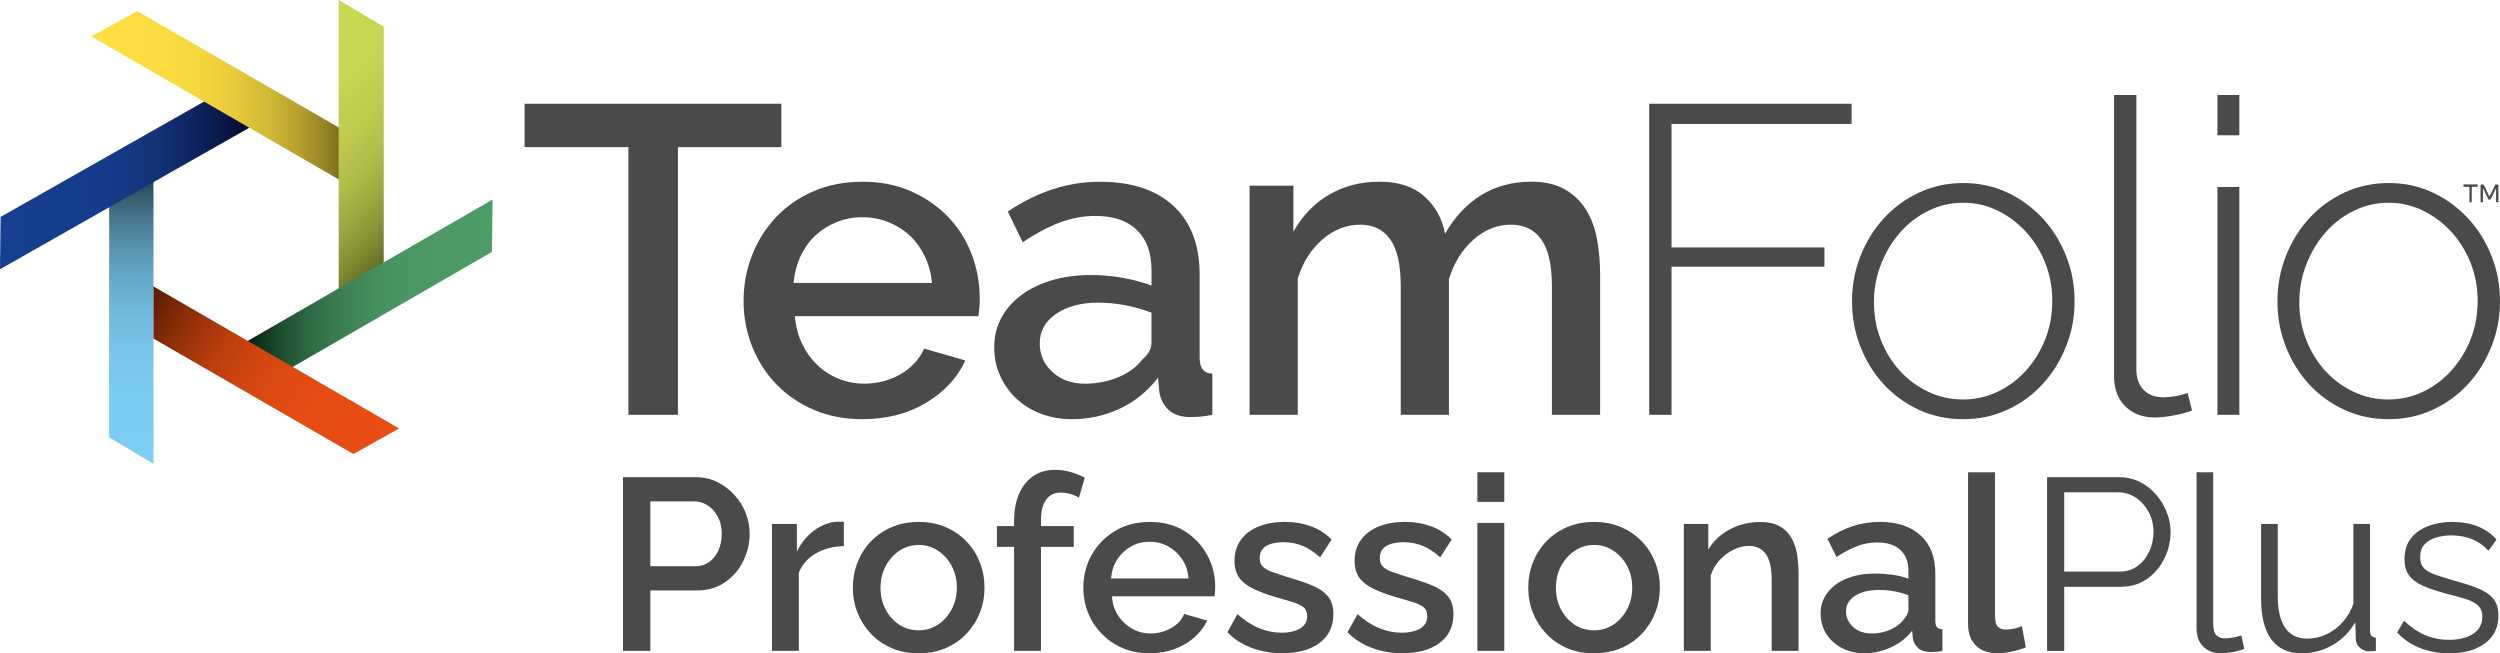
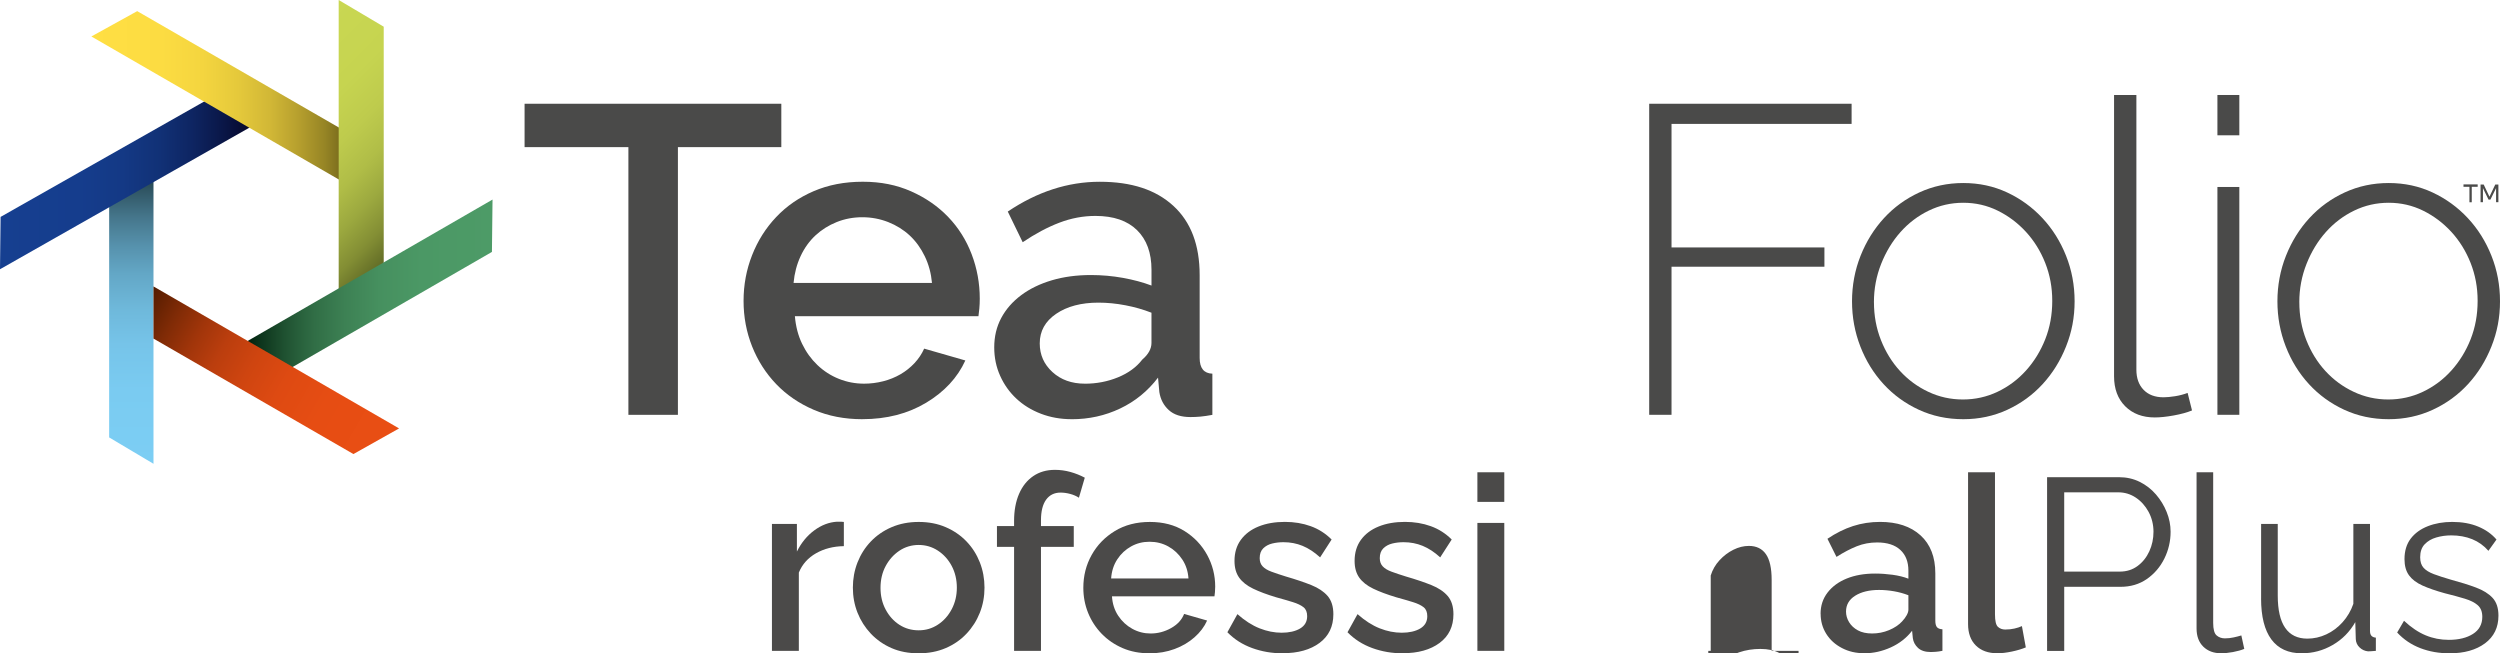
<svg xmlns="http://www.w3.org/2000/svg" id="Layer_2" data-name="Layer 2" viewBox="0 0 967.5 252.83">
  <defs>
    <style>
      .cls-1 {
        fill: url(#linear-gradient-2);
      }

      .cls-2 {
        fill: none;
      }

      .cls-3 {
        fill: url(#linear-gradient-4);
      }

      .cls-4 {
        fill: url(#linear-gradient-5);
      }

      .cls-5 {
        fill: url(#linear-gradient-3);
        isolation: isolate;
      }

      .cls-6 {
        clip-path: url(#clippath-3);
      }

      .cls-7 {
        fill: #4b4a49;
      }

      .cls-8 {
        fill: #4a4a49;
      }

      .cls-9 {
        fill: url(#linear-gradient-6);
      }

      .cls-10 {
        fill: url(#linear-gradient);
      }
    </style>
    <linearGradient id="linear-gradient" x1="50.82" y1="69.73" x2="50.82" y2="179.49" gradientUnits="userSpaceOnUse">
      <stop offset="0" stop-color="#274753" />
      <stop offset=".04" stop-color="#315766" />
      <stop offset=".13" stop-color="#45768b" />
      <stop offset=".23" stop-color="#5691ac" />
      <stop offset=".33" stop-color="#63a7c6" />
      <stop offset=".45" stop-color="#6eb8da" />
      <stop offset=".58" stop-color="#76c4e9" />
      <stop offset=".74" stop-color="#7acbf1" />
      <stop offset="1" stop-color="#7ccef4" />
    </linearGradient>
    <linearGradient id="linear-gradient-2" x1="96.66" y1="69.21" x2="0" y2="69.21" gradientUnits="userSpaceOnUse">
      <stop offset="0" stop-color="#06082c" />
      <stop offset=".11" stop-color="#0a1748" />
      <stop offset=".23" stop-color="#0e2562" />
      <stop offset=".36" stop-color="#113176" />
      <stop offset=".51" stop-color="#143985" />
      <stop offset=".69" stop-color="#153d8d" />
      <stop offset="1" stop-color="#163f90" />
    </linearGradient>
    <linearGradient id="linear-gradient-3" x1="140.42" y1="37.02" x2="35.36" y2="37.02" gradientUnits="userSpaceOnUse">
      <stop offset="0" stop-color="#564d13" />
      <stop offset=".06" stop-color="#71641a" />
      <stop offset=".14" stop-color="#968525" />
      <stop offset=".24" stop-color="#b7a02e" />
      <stop offset=".34" stop-color="#d1b736" />
      <stop offset=".46" stop-color="#e5c93b" />
      <stop offset=".59" stop-color="#f4d53f" />
      <stop offset=".74" stop-color="#fcdc42" />
      <stop offset="1" stop-color="#ffdf43" />
    </linearGradient>
    <clipPath id="clippath-3">
      <polygon class="cls-2" points="131.07 113.17 148.5 113.17 148.5 10.33 131.07 0 131.07 113.17" />
    </clipPath>
    <linearGradient id="linear-gradient-4" x1="-450.63" y1="-383.24" x2="-449.58" y2="-382.18" gradientTransform="translate(-23530.99 -27782.67) rotate(-90) scale(61.85 -61.85)" gradientUnits="userSpaceOnUse">
      <stop offset="0" stop-color="#424b19" />
      <stop offset=".09" stop-color="#646e27" />
      <stop offset=".19" stop-color="#838e34" />
      <stop offset=".31" stop-color="#9ca93f" />
      <stop offset=".43" stop-color="#b0bd47" />
      <stop offset=".57" stop-color="#becb4d" />
      <stop offset=".73" stop-color="#c6d450" />
      <stop offset="1" stop-color="#c9d752" />
    </linearGradient>
    <linearGradient id="linear-gradient-5" x1="190.61" y1="112.22" x2="95.55" y2="112.22" gradientUnits="userSpaceOnUse">
      <stop offset="0" stop-color="#4d9b67" />
      <stop offset=".29" stop-color="#4b9865" />
      <stop offset=".46" stop-color="#46905f" />
      <stop offset=".6" stop-color="#3d8154" />
      <stop offset=".73" stop-color="#306d45" />
      <stop offset=".84" stop-color="#205332" />
      <stop offset=".95" stop-color="#0c331b" />
      <stop offset="1" stop-color="#00200d" />
    </linearGradient>
    <linearGradient id="linear-gradient-6" x1="-1187.58" y1="-156.33" x2="-1187.58" y2="-46.55" gradientTransform="translate(784.58 -831.61) rotate(-59.98)" gradientUnits="userSpaceOnUse">
      <stop offset="0" stop-color="#511b00" />
      <stop offset=".02" stop-color="#5b1e01" />
      <stop offset=".12" stop-color="#802b06" />
      <stop offset=".22" stop-color="#a1350a" />
      <stop offset=".32" stop-color="#bb3e0e" />
      <stop offset=".44" stop-color="#cf4510" />
      <stop offset=".57" stop-color="#de4a12" />
      <stop offset=".73" stop-color="#e64d13" />
      <stop offset="1" stop-color="#e94e14" />
    </linearGradient>
  </defs>
  <g id="logo-builder-bow">
    <g id="text-dark">
      <g id="outlines">
        <g id="Professional">
          <g id="ProfessionalPlus">
-             <path id="P" class="cls-7" d="M241.08,251.88v-67.21h28.21c3.03,0,5.81.63,8.33,1.89,2.52,1.26,4.73,2.94,6.63,5.02,1.89,2.08,3.34,4.42,4.36,7.01,1.01,2.59,1.51,5.24,1.51,7.95,0,3.72-.84,7.27-2.51,10.65-1.67,3.38-4.04,6.11-7.1,8.19-3.06,2.08-6.61,3.12-10.65,3.12h-18.18v23.38h-10.6ZM251.68,219.13h17.51c2.02,0,3.79-.55,5.3-1.66,1.51-1.1,2.7-2.6,3.55-4.5.85-1.89,1.28-4.04,1.28-6.44s-.51-4.64-1.51-6.53c-1.01-1.89-2.32-3.36-3.93-4.4-1.61-1.04-3.36-1.56-5.25-1.56h-16.95v25.09Z" />
            <path id="r" class="cls-7" d="M326.56,211.36c-4.04.06-7.62.98-10.74,2.75-3.12,1.77-5.35,4.26-6.67,7.48v30.29h-10.41v-49.13h9.66v10.7c1.7-3.41,3.94-6.14,6.72-8.19,2.78-2.05,5.71-3.17,8.8-3.36h1.56c.41,0,.77.03,1.09.09v9.37Z" />
            <path id="o" class="cls-7" d="M355.53,252.83c-3.92,0-7.42-.67-10.51-2.02-3.09-1.35-5.76-3.21-8-5.58-2.24-2.38-3.96-5.08-5.16-8.11-1.2-3.03-1.8-6.27-1.8-9.71s.6-6.69,1.8-9.76c1.2-3.06,2.92-5.77,5.16-8.11,2.24-2.34,4.92-4.19,8.05-5.53,3.12-1.34,6.61-2.02,10.46-2.02s7.34.67,10.46,2.02c3.12,1.35,5.81,3.19,8.05,5.53,2.24,2.34,3.96,5.05,5.16,8.11,1.2,3.06,1.8,6.32,1.8,9.76s-.6,6.67-1.8,9.71c-1.2,3.03-2.92,5.74-5.16,8.11-2.24,2.38-4.92,4.24-8.05,5.58-3.12,1.34-6.61,2.02-10.46,2.02ZM340.76,227.5c0,3.11.66,5.91,1.99,8.4,1.33,2.49,3.09,4.45,5.3,5.88,2.21,1.43,4.7,2.15,7.48,2.15s5.19-.73,7.43-2.19c2.24-1.46,4.02-3.45,5.35-5.97,1.33-2.52,1.99-5.3,1.99-8.35s-.66-5.91-1.99-8.4c-1.32-2.49-3.11-4.46-5.35-5.93-2.24-1.46-4.72-2.19-7.43-2.19s-5.27.75-7.48,2.24c-2.21,1.49-3.98,3.47-5.3,5.93-1.32,2.46-1.99,5.27-1.99,8.45Z" />
            <path id="f" class="cls-7" d="M392.45,251.88v-40.23h-6.63v-8.05h6.63v-1.99c0-4.04.65-7.54,1.94-10.51,1.29-2.97,3.12-5.25,5.49-6.86,2.37-1.61,5.16-2.41,8.38-2.41,2.02,0,4.01.27,5.96.81,1.96.54,3.82,1.28,5.59,2.22l-2.27,7.76c-.95-.63-2.07-1.12-3.36-1.47-1.29-.35-2.54-.52-3.74-.52-2.4,0-4.26.92-5.59,2.74-1.32,1.83-1.99,4.48-1.99,7.95v2.27h12.69v8.05h-12.69v40.23h-10.41Z" />
            <path id="e" class="cls-7" d="M444.9,252.83c-3.85,0-7.34-.67-10.46-2.02-3.12-1.35-5.82-3.2-8.09-5.54-2.27-2.35-4.02-5.04-5.25-8.08-1.23-3.04-1.85-6.28-1.85-9.73,0-4.62,1.07-8.85,3.22-12.69,2.14-3.84,5.14-6.93,8.99-9.27,3.85-2.34,8.36-3.51,13.54-3.51s9.64,1.17,13.4,3.52c3.75,2.34,6.67,5.42,8.76,9.23,2.08,3.81,3.12,7.91,3.12,12.28,0,.75-.03,1.45-.09,2.11-.06.66-.13,1.2-.19,1.64h-39.67c.19,2.87.99,5.37,2.42,7.52,1.42,2.15,3.23,3.83,5.44,5.05,2.21,1.22,4.58,1.82,7.1,1.82,2.78,0,5.41-.69,7.9-2.08,2.49-1.39,4.18-3.22,5.06-5.49l8.9,2.56c-1.07,2.4-2.7,4.56-4.88,6.48-2.18,1.93-4.75,3.44-7.71,4.54-2.97,1.1-6.19,1.66-9.66,1.66ZM430.03,223.86h29.91c-.19-2.78-.99-5.24-2.42-7.38-1.42-2.13-3.22-3.8-5.4-5.01-2.18-1.21-4.59-1.81-7.24-1.81s-4.97.6-7.15,1.81c-2.18,1.21-3.96,2.88-5.35,5.01-1.39,2.13-2.18,4.59-2.37,7.38Z" />
            <path id="s" class="cls-7" d="M496.39,252.83c-4.17,0-8.11-.68-11.83-2.04-3.73-1.36-6.91-3.39-9.56-6.11l3.88-7.01c2.84,2.52,5.69,4.35,8.57,5.49,2.87,1.14,5.73,1.7,8.57,1.7s5.27-.54,7.1-1.62c1.83-1.08,2.75-2.67,2.75-4.78,0-1.56-.47-2.72-1.42-3.47-.95-.75-2.32-1.41-4.12-1.97s-3.96-1.19-6.48-1.88c-3.54-1.06-6.5-2.17-8.9-3.33-2.4-1.16-4.2-2.58-5.4-4.27-1.2-1.69-1.8-3.84-1.8-6.47,0-3.19.82-5.91,2.46-8.16,1.64-2.25,3.93-3.97,6.86-5.16,2.94-1.19,6.33-1.78,10.18-1.78,3.6,0,6.93.55,9.99,1.66,3.06,1.1,5.76,2.83,8.09,5.16l-4.45,6.91c-2.21-2.02-4.47-3.5-6.77-4.45-2.3-.95-4.78-1.42-7.43-1.42-1.51,0-2.97.17-4.35.51-1.39.34-2.54.97-3.46,1.87-.92.91-1.37,2.17-1.37,3.79,0,1.31.38,2.37,1.14,3.18.76.81,1.89,1.5,3.41,2.06s3.38,1.19,5.59,1.87c3.85,1.12,7.13,2.23,9.85,3.32,2.71,1.09,4.81,2.5,6.3,4.21,1.48,1.72,2.22,4.07,2.22,7.07,0,4.75-1.78,8.44-5.35,11.1-3.57,2.65-8.32,3.98-14.25,3.98Z" />
            <path id="s-2" data-name="s" class="cls-7" d="M542.88,252.83c-4.16,0-8.11-.68-11.83-2.04-3.72-1.36-6.91-3.39-9.56-6.11l3.88-7.01c2.84,2.52,5.69,4.35,8.57,5.49,2.87,1.14,5.73,1.7,8.57,1.7s5.27-.54,7.1-1.62c1.83-1.08,2.75-2.67,2.75-4.78,0-1.56-.47-2.72-1.42-3.47-.95-.75-2.32-1.41-4.12-1.97s-3.96-1.19-6.49-1.88c-3.53-1.06-6.5-2.17-8.9-3.33-2.4-1.16-4.2-2.58-5.4-4.27-1.2-1.69-1.8-3.84-1.8-6.47,0-3.19.82-5.91,2.46-8.16,1.64-2.25,3.93-3.97,6.86-5.16,2.93-1.19,6.33-1.78,10.18-1.78,3.6,0,6.92.55,9.99,1.66,3.06,1.1,5.76,2.83,8.09,5.16l-4.45,6.91c-2.21-2.02-4.47-3.5-6.77-4.45-2.31-.95-4.78-1.42-7.43-1.42-1.51,0-2.97.17-4.35.51-1.39.34-2.54.97-3.46,1.87-.92.91-1.37,2.17-1.37,3.79,0,1.31.38,2.37,1.14,3.18.76.81,1.89,1.5,3.41,2.06s3.38,1.19,5.59,1.87c3.85,1.12,7.13,2.23,9.84,3.32,2.71,1.09,4.81,2.5,6.29,4.21,1.48,1.72,2.23,4.07,2.23,7.07,0,4.75-1.78,8.44-5.35,11.1-3.57,2.65-8.32,3.98-14.25,3.98Z" />
            <path id="i" class="cls-7" d="M571.75,194.23v-11.46h10.41v11.46h-10.41ZM571.75,251.88v-49.51h10.41v49.51h-10.41Z" />
-             <path id="o-2" data-name="o" class="cls-7" d="M616.9,252.83c-3.91,0-7.42-.67-10.51-2.02-3.09-1.35-5.76-3.21-8-5.58-2.24-2.38-3.96-5.08-5.16-8.11-1.2-3.03-1.8-6.27-1.8-9.71s.6-6.69,1.8-9.76c1.2-3.06,2.92-5.77,5.16-8.11,2.24-2.34,4.92-4.19,8.05-5.53,3.12-1.34,6.61-2.02,10.46-2.02s7.34.67,10.46,2.02c3.12,1.35,5.81,3.19,8.05,5.53,2.24,2.34,3.96,5.05,5.16,8.11,1.2,3.06,1.8,6.32,1.8,9.76s-.6,6.67-1.8,9.71c-1.2,3.03-2.92,5.74-5.16,8.11-2.24,2.38-4.92,4.24-8.05,5.58-3.12,1.34-6.61,2.02-10.46,2.02ZM602.14,227.5c0,3.11.66,5.91,1.99,8.4,1.33,2.49,3.09,4.45,5.3,5.88,2.21,1.43,4.7,2.15,7.48,2.15s5.19-.73,7.43-2.19c2.24-1.46,4.02-3.45,5.35-5.97,1.32-2.52,1.99-5.3,1.99-8.35s-.66-5.91-1.99-8.4c-1.33-2.49-3.11-4.46-5.35-5.93-2.24-1.46-4.72-2.19-7.43-2.19s-5.27.75-7.48,2.24c-2.21,1.49-3.98,3.47-5.3,5.93-1.33,2.46-1.99,5.27-1.99,8.45Z" />
-             <path id="n" class="cls-7" d="M696.04,251.88h-10.41v-27.42c0-4.55-.74-7.89-2.23-10.01-1.48-2.12-3.68-3.18-6.58-3.18-2.02,0-4.02.5-6.01,1.49s-3.77,2.34-5.35,4.05-2.71,3.67-3.41,5.91v29.17h-10.41v-49.13h9.47v9.93c1.26-2.19,2.92-4.08,4.97-5.67,2.05-1.59,4.37-2.83,6.96-3.7,2.59-.88,5.33-1.31,8.24-1.31s5.41.53,7.34,1.59c1.93,1.06,3.44,2.52,4.54,4.36,1.1,1.85,1.86,3.97,2.27,6.38.41,2.41.61,4.96.61,7.64v29.91Z" />
+             <path id="n" class="cls-7" d="M696.04,251.88h-10.41v-27.42c0-4.55-.74-7.89-2.23-10.01-1.48-2.12-3.68-3.18-6.58-3.18-2.02,0-4.02.5-6.01,1.49s-3.77,2.34-5.35,4.05-2.71,3.67-3.41,5.91v29.17h-10.41h9.47v9.93c1.26-2.19,2.92-4.08,4.97-5.67,2.05-1.59,4.37-2.83,6.96-3.7,2.59-.88,5.33-1.31,8.24-1.31s5.41.53,7.34,1.59c1.93,1.06,3.44,2.52,4.54,4.36,1.1,1.85,1.86,3.97,2.27,6.38.41,2.41.61,4.96.61,7.64v29.91Z" />
            <path id="a" class="cls-7" d="M704.56,237.54c0-3.13.9-5.86,2.7-8.21,1.8-2.34,4.27-4.16,7.43-5.44,3.15-1.28,6.82-1.92,10.98-1.92,2.21,0,4.47.16,6.77.47,2.3.32,4.34.82,6.11,1.51v-3.11c0-3.42-1.04-6.09-3.12-8.02-2.08-1.93-5.08-2.89-8.99-2.89-2.78,0-5.4.49-7.86,1.47-2.46.98-5.08,2.35-7.86,4.12l-3.5-7.01c3.28-2.21,6.58-3.85,9.89-4.92,3.31-1.07,6.8-1.61,10.46-1.61,6.63,0,11.85,1.73,15.67,5.2s5.73,8.38,5.73,14.74v18.25c0,1.19.21,2.03.62,2.53.41.5,1.12.78,2.13.84v8.33c-.95.19-1.8.32-2.56.38-.76.06-1.39.09-1.89.09-2.21,0-3.88-.54-5.02-1.61-1.13-1.07-1.8-2.33-1.99-3.79l-.28-2.84c-2.15,2.78-4.89,4.92-8.23,6.44-3.35,1.51-6.72,2.27-10.13,2.27s-6.22-.67-8.8-2.02c-2.59-1.35-4.61-3.17-6.06-5.49s-2.18-4.91-2.18-7.79ZM736.09,240.51c.76-.81,1.36-1.61,1.8-2.42.44-.81.66-1.52.66-2.14v-5.59c-1.77-.68-3.63-1.2-5.59-1.54-1.96-.34-3.88-.51-5.77-.51-3.79,0-6.86.75-9.23,2.23-2.37,1.49-3.55,3.54-3.55,6.14,0,1.43.39,2.79,1.18,4.1.79,1.3,1.92,2.36,3.41,3.17,1.48.81,3.33,1.21,5.54,1.21s4.45-.43,6.53-1.3c2.08-.87,3.75-1.99,5.02-3.35Z" />
            <path id="l" class="cls-7" d="M761.65,182.77h10.41v54.98c0,2.53.38,4.15,1.14,4.84.76.7,1.7,1.04,2.84,1.04,1.26,0,2.45-.13,3.55-.38,1.1-.25,2.07-.57,2.89-.95l1.51,8.24c-1.51.63-3.31,1.17-5.4,1.61-2.08.44-3.95.66-5.59.66-3.53,0-6.31-.99-8.33-2.99-2.02-1.99-3.03-4.76-3.03-8.31v-58.76Z" />
            <path id="P-2" data-name="P" class="cls-7" d="M792.22,251.88v-67.21h27.83c2.9,0,5.57.6,8,1.8,2.43,1.2,4.53,2.83,6.3,4.88,1.77,2.05,3.15,4.32,4.16,6.82,1.01,2.49,1.51,5.03,1.51,7.62,0,3.66-.81,7.12-2.41,10.37-1.61,3.25-3.87,5.89-6.77,7.91-2.9,2.02-6.31,3.03-10.22,3.03h-21.77v24.8h-6.63ZM798.85,221.21h21.49c2.65,0,4.95-.72,6.91-2.18,1.96-1.45,3.47-3.34,4.54-5.68,1.07-2.33,1.61-4.86,1.61-7.57s-.63-5.33-1.89-7.67c-1.26-2.33-2.92-4.18-4.97-5.54-2.05-1.36-4.31-2.04-6.77-2.04h-20.92v30.67Z" />
            <path id="l-2" data-name="l" class="cls-7" d="M850.06,182.77h6.44v58.28c0,2.48.44,4.1,1.33,4.86.88.76,1.96,1.14,3.22,1.14,1.14,0,2.27-.13,3.41-.38,1.14-.25,2.11-.5,2.94-.76l1.13,5.21c-1.2.5-2.67.91-4.4,1.23-1.74.31-3.24.47-4.5.47-2.9,0-5.22-.86-6.96-2.57-1.74-1.71-2.6-4.06-2.6-7.04v-60.44Z" />
            <path id="u" class="cls-7" d="M875.05,231.61v-28.86h6.44v27.71c0,5.59.96,9.77,2.89,12.54,1.92,2.77,4.78,4.15,8.57,4.15,2.52,0,4.97-.55,7.34-1.65,2.37-1.1,4.46-2.67,6.3-4.71,1.83-2.04,3.22-4.41,4.16-7.11v-30.93h6.44v41.38c0,.88.19,1.52.57,1.93.38.41.95.65,1.7.71v5.11c-.76.06-1.36.11-1.8.14-.44.03-.85.05-1.23.05-1.26-.13-2.35-.63-3.27-1.51-.92-.88-1.41-1.95-1.47-3.21l-.19-6.6c-2.15,3.77-5.06,6.73-8.76,8.86-3.69,2.14-7.68,3.21-11.98,3.21-5.17,0-9.09-1.79-11.74-5.37-2.65-3.58-3.98-8.87-3.98-15.85Z" />
            <path id="s-3" data-name="s" class="cls-7" d="M947.95,252.83c-4.04,0-7.8-.66-11.26-1.99-3.47-1.33-6.47-3.34-8.99-6.06l2.65-4.54c2.78,2.59,5.57,4.47,8.38,5.63,2.81,1.17,5.79,1.75,8.95,1.75,3.85,0,6.97-.77,9.37-2.3,2.4-1.53,3.6-3.74,3.6-6.62,0-1.94-.58-3.44-1.75-4.47-1.17-1.04-2.84-1.88-5.02-2.54-2.18-.66-4.78-1.37-7.81-2.12-3.41-.94-6.27-1.93-8.57-2.97-2.3-1.04-4.04-2.35-5.21-3.95-1.17-1.6-1.75-3.69-1.75-6.26,0-3.2.81-5.85,2.42-7.96,1.61-2.1,3.82-3.7,6.63-4.8,2.81-1.1,5.95-1.65,9.42-1.65,3.79,0,7.13.6,10.03,1.8,2.9,1.2,5.27,2.87,7.1,5.02l-3.12,4.36c-1.77-2.02-3.87-3.52-6.29-4.5-2.43-.98-5.13-1.47-8.09-1.47-2.02,0-3.95.27-5.78.8-1.83.53-3.33,1.41-4.5,2.63-1.17,1.22-1.75,2.9-1.75,5.03,0,1.76.44,3.12,1.32,4.09.88.97,2.21,1.79,3.98,2.45,1.77.66,3.94,1.37,6.53,2.12,3.72,1,6.97,2.02,9.75,3.06,2.78,1.04,4.92,2.37,6.44,4,1.51,1.63,2.27,3.92,2.27,6.87,0,4.58-1.74,8.15-5.21,10.73-3.47,2.57-8.05,3.86-13.73,3.86Z" />
          </g>
        </g>
      </g>
    </g>
    <g id="logo-dark">
      <g id="TeamFolio">
        <g id="TeamFolio-tm">
          <path class="cls-8" d="M958.87,72.29h-2.3v5.98h-.9v-5.98h-2.3v-.92h5.49v.92ZM965.67,71.41h1.21v6.85h-.9v-5.47l-2.18,4.45h-.75l-2.15-4.45v5.47h-.92v-6.85h1.21l2.23,4.72,2.25-4.72Z" />
          <path class="cls-8" d="M638.24,160.53V40.15h78.33v7.8h-69.69v47.81h59.17v7.46h-59.17v57.31h-8.65Z" />
          <path class="cls-8" d="M759.8,162.23c-6.22,0-11.95-1.22-17.21-3.65-5.26-2.43-9.81-5.74-13.65-9.92-3.84-4.18-6.84-9.04-8.99-14.58-2.15-5.54-3.22-11.36-3.22-17.47s1.1-12.09,3.31-17.63c2.2-5.54,5.23-10.4,9.07-14.58,3.84-4.18,8.39-7.49,13.65-9.92,5.26-2.43,10.94-3.65,17.04-3.65s11.76,1.22,16.96,3.65c5.2,2.43,9.75,5.74,13.65,9.92,3.9,4.18,6.95,9.04,9.15,14.58,2.21,5.54,3.31,11.42,3.31,17.63s-1.1,11.93-3.31,17.47c-2.2,5.54-5.23,10.4-9.07,14.58-3.84,4.18-8.39,7.49-13.65,9.92-5.26,2.43-10.94,3.65-17.04,3.65ZM725.22,116.96c0,5.2.9,10.09,2.71,14.67,1.81,4.58,4.27,8.56,7.38,11.95,3.11,3.39,6.75,6.08,10.94,8.05,4.18,1.98,8.65,2.97,13.39,2.97s9.21-.99,13.39-2.97c4.18-1.98,7.86-4.72,11.02-8.22,3.16-3.5,5.65-7.55,7.46-12.12,1.81-4.58,2.71-9.52,2.71-14.84s-.91-10.09-2.71-14.67c-1.81-4.58-4.3-8.59-7.46-12.04-3.17-3.45-6.81-6.19-10.94-8.22-4.13-2.03-8.56-3.05-13.31-3.05s-9.21,1.02-13.39,3.05c-4.18,2.03-7.83,4.81-10.94,8.31-3.11,3.5-5.6,7.6-7.46,12.29-1.86,4.69-2.8,9.64-2.8,14.83Z" />
          <path class="cls-8" d="M818.13,36.76h8.65v106.31c0,3.28.93,5.88,2.8,7.8,1.86,1.92,4.43,2.88,7.71,2.88,1.24,0,2.74-.14,4.49-.42,1.75-.28,3.36-.71,4.83-1.27l1.7,6.78c-1.92.79-4.3,1.44-7.12,1.95-2.83.51-5.26.76-7.29.76-4.75,0-8.56-1.44-11.44-4.32-2.88-2.88-4.32-6.75-4.32-11.61V36.76Z" />
          <path class="cls-8" d="M858.14,52.36v-15.6h8.48v15.6h-8.48ZM858.14,160.53v-88.17h8.48v88.17h-8.48Z" />
          <path class="cls-8" d="M924.43,162.23c-6.22,0-11.95-1.22-17.21-3.65-5.26-2.43-9.81-5.74-13.65-9.92-3.84-4.18-6.84-9.04-8.99-14.58-2.15-5.54-3.22-11.36-3.22-17.47s1.1-12.09,3.31-17.63c2.2-5.54,5.23-10.4,9.07-14.58,3.84-4.18,8.39-7.49,13.65-9.92,5.26-2.43,10.94-3.65,17.04-3.65s11.76,1.22,16.96,3.65c5.2,2.43,9.75,5.74,13.65,9.92,3.9,4.18,6.95,9.04,9.15,14.58,2.21,5.54,3.31,11.42,3.31,17.63s-1.1,11.93-3.31,17.47c-2.2,5.54-5.23,10.4-9.07,14.58-3.84,4.18-8.39,7.49-13.65,9.92-5.26,2.43-10.94,3.65-17.04,3.65ZM889.84,116.96c0,5.2.9,10.09,2.71,14.67,1.81,4.58,4.27,8.56,7.38,11.95,3.11,3.39,6.75,6.08,10.94,8.05,4.18,1.98,8.65,2.97,13.39,2.97s9.21-.99,13.39-2.97c4.18-1.98,7.86-4.72,11.02-8.22,3.16-3.5,5.65-7.55,7.46-12.12,1.81-4.58,2.71-9.52,2.71-14.84s-.91-10.09-2.71-14.67c-1.81-4.58-4.3-8.59-7.46-12.04-3.17-3.45-6.81-6.19-10.94-8.22-4.13-2.03-8.56-3.05-13.31-3.05s-9.21,1.02-13.39,3.05c-4.18,2.03-7.83,4.81-10.94,8.31-3.11,3.5-5.6,7.6-7.46,12.29-1.86,4.69-2.8,9.64-2.8,14.83Z" />
          <path class="cls-8" d="M302.36,56.94h-40.01v103.6h-19.16V56.94h-40.18v-16.79h99.36v16.79Z" />
          <path class="cls-8" d="M333.72,162.23c-6.9,0-13.17-1.22-18.82-3.65-5.65-2.43-10.49-5.74-14.5-9.92-4.01-4.18-7.12-9.04-9.33-14.58-2.2-5.54-3.31-11.42-3.31-17.63s1.1-12.12,3.31-17.72c2.2-5.6,5.31-10.51,9.33-14.75,4.01-4.24,8.84-7.57,14.5-10,5.65-2.43,11.98-3.65,18.99-3.65s13.14,1.25,18.74,3.73c5.59,2.49,10.37,5.79,14.33,9.92,3.96,4.13,6.98,8.93,9.07,14.41,2.09,5.48,3.14,11.22,3.14,17.21,0,1.36-.06,2.63-.17,3.81-.11,1.19-.23,2.18-.34,2.97h-71.04c.34,3.96,1.27,7.52,2.8,10.68,1.53,3.17,3.5,5.91,5.93,8.22,2.43,2.32,5.2,4.1,8.31,5.34,3.11,1.25,6.36,1.86,9.75,1.86,2.49,0,4.94-.31,7.38-.93,2.43-.62,4.66-1.53,6.7-2.71s3.84-2.63,5.43-4.32c1.58-1.7,2.82-3.56,3.73-5.6l15.94,4.58c-3.05,6.67-8.11,12.12-15.17,16.36-7.07,4.24-15.29,6.36-24.67,6.36ZM360.68,109.5c-.34-3.73-1.27-7.18-2.8-10.34-1.53-3.16-3.48-5.85-5.85-8.05-2.37-2.2-5.15-3.92-8.31-5.17-3.17-1.24-6.5-1.87-10-1.87s-6.81.62-9.92,1.87c-3.11,1.25-5.85,2.97-8.22,5.17-2.37,2.21-4.3,4.89-5.76,8.05-1.47,3.17-2.37,6.61-2.71,10.34h53.58Z" />
          <path class="cls-8" d="M414.77,162.23c-4.3,0-8.28-.71-11.95-2.12-3.67-1.41-6.84-3.36-9.49-5.85-2.66-2.48-4.75-5.42-6.27-8.82-1.53-3.39-2.29-7.06-2.29-11.02,0-4.18.9-7.97,2.71-11.36,1.81-3.39,4.38-6.33,7.71-8.82,3.33-2.49,7.29-4.41,11.87-5.77,4.58-1.36,9.63-2.03,15.17-2.03,4.18,0,8.31.37,12.38,1.1,4.07.74,7.74,1.73,11.02,2.97v-6.1c0-6.55-1.86-11.67-5.59-15.34-3.73-3.67-9.1-5.51-16.11-5.51-4.75,0-9.41.88-13.99,2.63-4.58,1.75-9.3,4.27-14.16,7.55l-5.77-11.87c11.42-7.68,23.28-11.53,35.61-11.53s21.7,3.11,28.48,9.33c6.78,6.22,10.17,15.15,10.17,26.79v32.05c0,3.96,1.64,5.99,4.92,6.1v15.94c-1.81.34-3.36.56-4.66.68-1.3.11-2.57.17-3.82.17-3.62,0-6.42-.9-8.39-2.71-1.98-1.81-3.2-4.12-3.65-6.95l-.51-5.6c-3.96,5.2-8.85,9.19-14.67,11.95-5.82,2.77-12.07,4.15-18.74,4.15ZM419.85,148.49c4.52,0,8.79-.82,12.8-2.46,4.01-1.64,7.15-3.93,9.41-6.87,2.37-2.03,3.56-4.18,3.56-6.44v-11.7c-3.17-1.24-6.53-2.2-10.09-2.88-3.56-.68-7.04-1.02-10.43-1.02-6.67,0-12.12,1.44-16.36,4.32-4.24,2.88-6.36,6.7-6.36,11.45,0,4.41,1.64,8.11,4.92,11.1,3.28,3,7.46,4.49,12.55,4.49Z" />
-           <path class="cls-8" d="M619.24,160.53h-18.65v-49.68c0-8.25-1.35-14.3-4.07-18.14-2.71-3.84-6.67-5.76-11.87-5.76s-10.15,1.95-14.5,5.85c-4.35,3.9-7.49,8.96-9.41,15.17v52.56h-18.65v-49.68c0-8.36-1.36-14.44-4.07-18.23-2.71-3.79-6.61-5.68-11.7-5.68s-10.17,1.92-14.58,5.76c-4.41,3.84-7.58,8.88-9.5,15.09v52.73h-18.65v-88.67h16.96v17.8c3.5-6.22,8.11-10.99,13.82-14.33,5.71-3.33,12.23-5,19.58-5s13.14,1.92,17.38,5.76c4.24,3.84,6.87,8.65,7.89,14.41,3.73-6.55,8.42-11.56,14.07-15.01,5.65-3.45,12.09-5.17,19.33-5.17,5.2,0,9.52.99,12.97,2.97,3.45,1.98,6.19,4.61,8.23,7.89,2.03,3.28,3.45,7.09,4.24,11.44.79,4.35,1.19,8.96,1.19,13.82v54.09Z" />
        </g>
        <g id="logo">
          <polygon class="cls-10" points="59.4 69.73 42.24 69.85 42.24 169.28 59.4 179.49 59.4 69.73" />
          <polygon class="cls-1" points=".23 83.94 0 104.05 0 104.2 96.66 49.32 87.95 34.22 .23 83.94" />
          <polygon class="cls-5" points="131.59 69.73 140.42 54.71 53.1 4.31 35.36 14.11 131.59 69.73" />
          <g class="cls-6">
            <rect class="cls-3" x="131.07" width="17.43" height="113.17" />
          </g>
          <polygon class="cls-4" points="95.55 132.11 104.27 147.21 190.38 97.49 190.61 77.23 95.55 132.11" />
          <polygon class="cls-9" points="59.4 110.85 59.4 131.03 136.77 175.72 154.44 165.8 59.4 110.85" />
        </g>
      </g>
    </g>
  </g>
</svg>